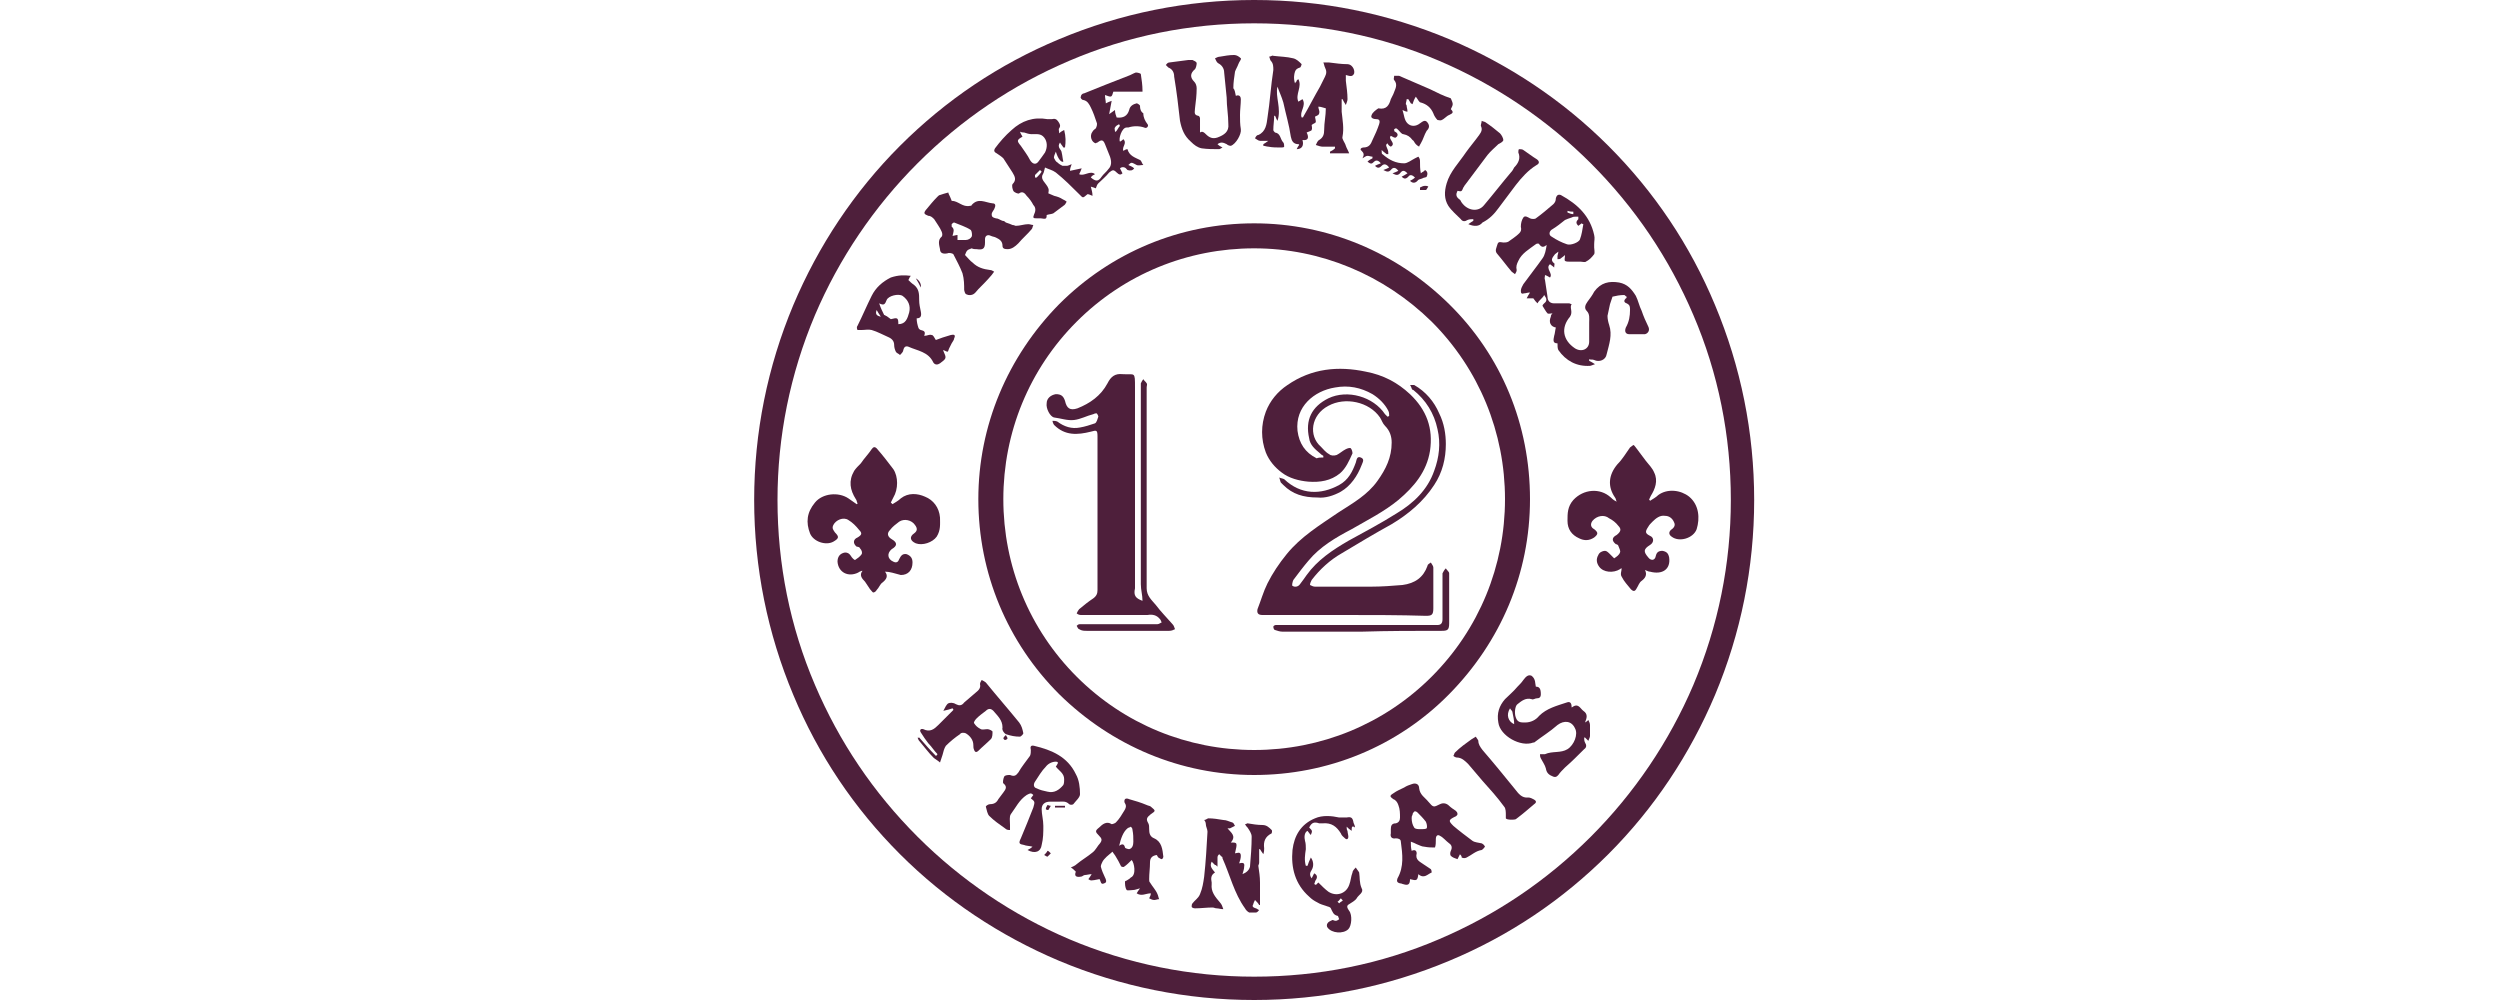
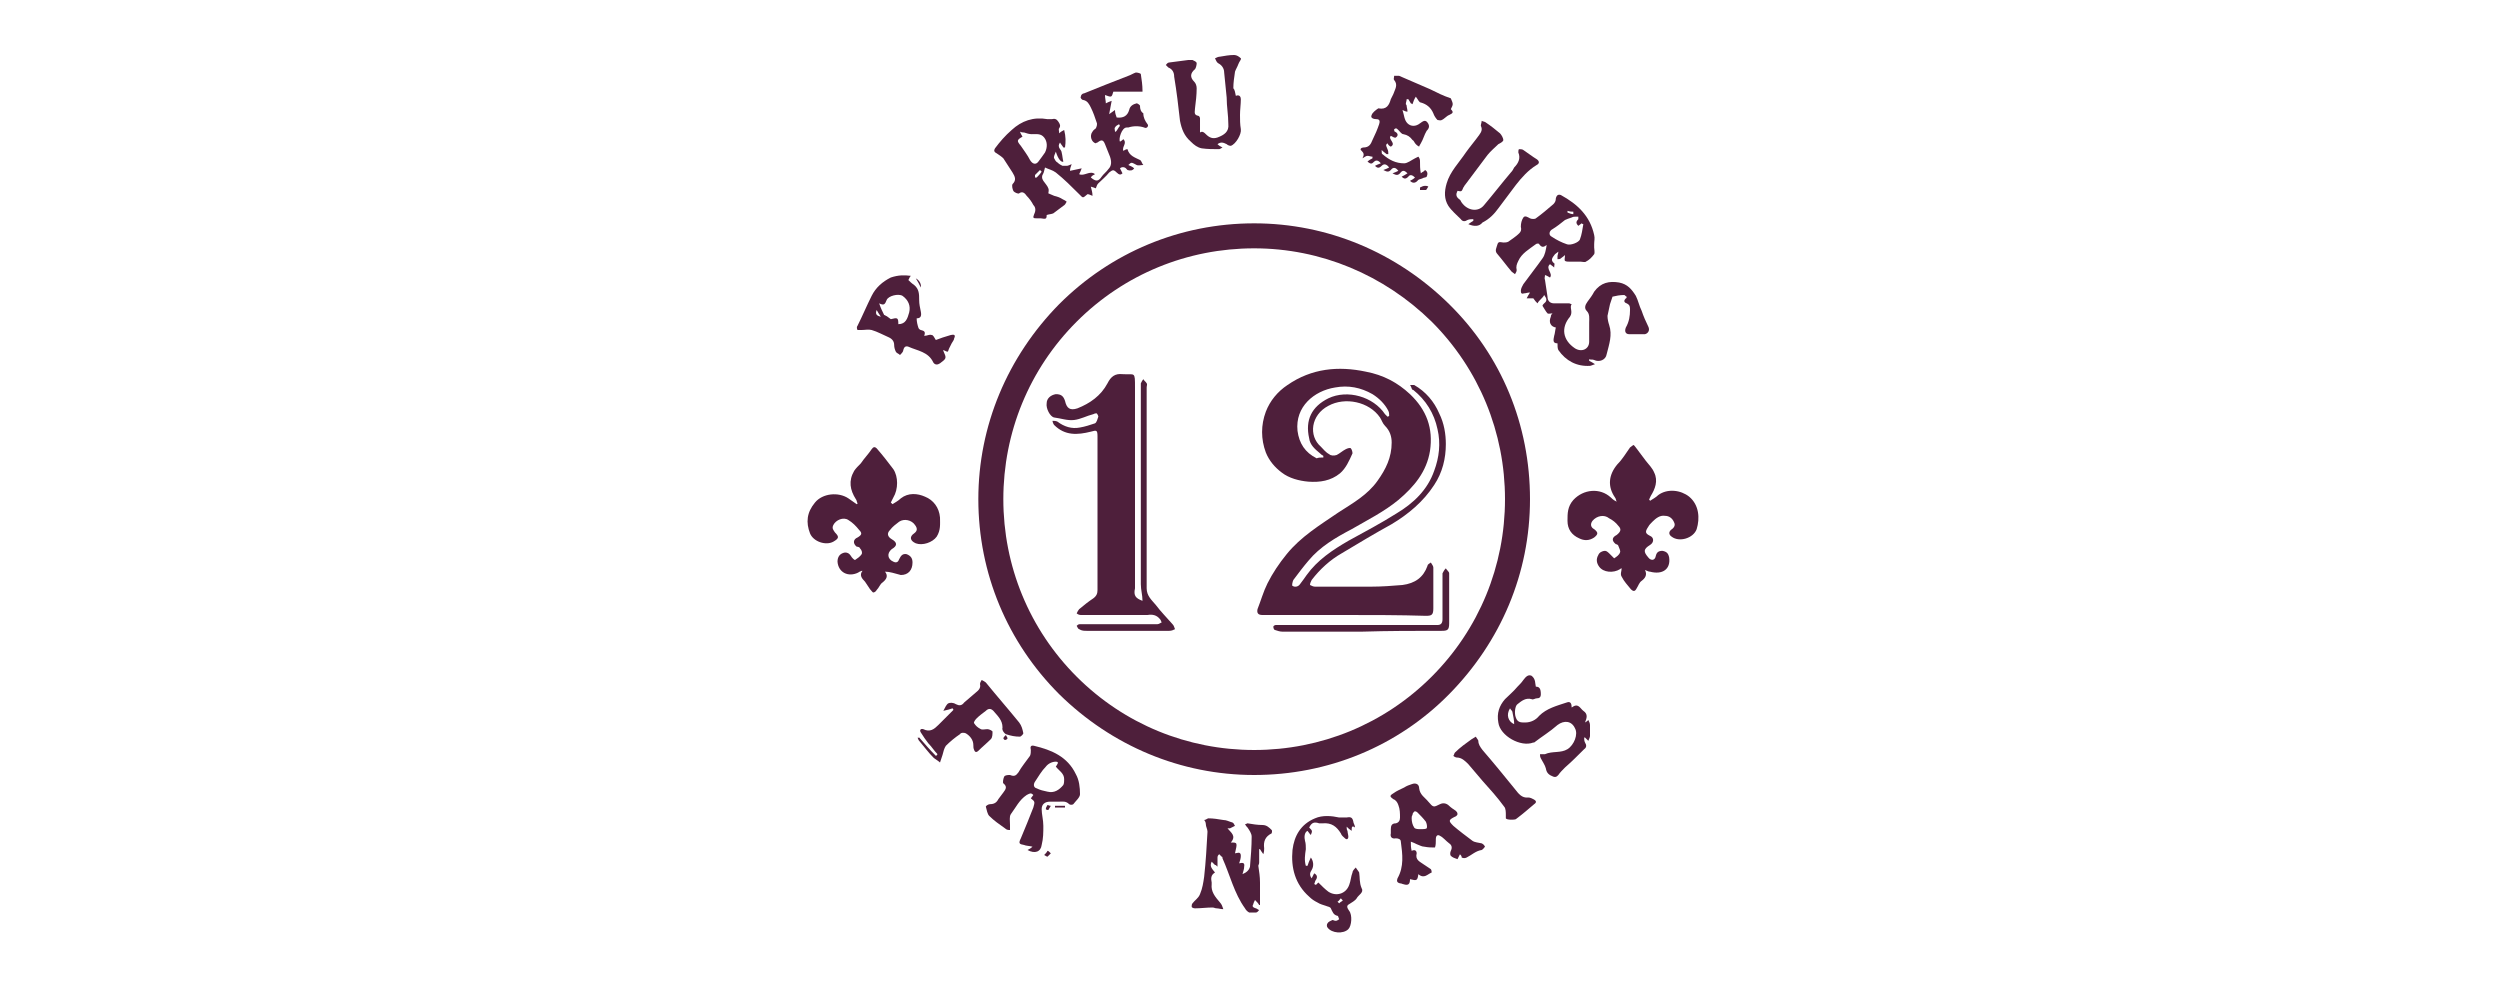
<svg xmlns="http://www.w3.org/2000/svg" version="1.1" id="Layer_1" x="0px" y="0px" viewBox="0 0 300 120" style="enable-background:new 0 0 300 120;" xml:space="preserve">
  <style type="text/css">
	.st0{fill:#4E1F3B;}
</style>
  <g>
    <path class="st0" d="M106.2,68.6c0.4,0.5,0.2,0.9-0.3,1.3c-0.3,0.2-0.4,0.6-0.7,0.9c-0.1,0.2-0.3,0.3-0.4,0.3s-0.2-0.2-0.4-0.4   c-0.2-0.3-0.4-0.6-0.6-0.9c-0.4-0.4-0.7-0.8-0.3-1.3h-0.1c-0.2,0.1-0.3,0.1-0.4,0.2c-1.2,0.6-2.4,0-2.5-1.3c0-0.6,0.3-1,0.9-1.1   c0.3,0,0.5,0.1,0.7,0.4c0.1,0.2,0.4,0.5,0.5,0.5c0.3-0.2,0.6-0.4,0.8-0.7c0.1-0.2,0-0.5-0.2-0.7c0-0.1-0.2-0.2-0.4-0.2   c-0.5-0.4-0.4-0.9,0.1-1.1c0.5-0.3,0.6-0.5,0.2-0.9c-0.4-0.5-0.8-0.9-1.3-1.2c-0.6-0.4-1.5,0-1.8,0.6c-0.2,0.4,0,0.6,0.2,0.9   c0.5,0.5,0.5,0.7-0.2,1.1c-0.9,0.5-2.4,0-2.8-1c-0.5-1.3-0.4-2.5,0.6-3.7c0.9-1.1,2.8-1.3,4-0.5c0.3,0.2,0.7,0.5,1,0.7   c0,0,0.1,0,0.1-0.1c-0.1-0.2-0.1-0.4-0.2-0.5c-0.7-1.1-0.9-2.2-0.2-3.4c0.2-0.3,0.5-0.6,0.8-0.9c0.4-0.6,0.9-1.1,1.3-1.7   c0.2-0.3,0.4-0.3,0.6-0.1c0.7,0.8,1.4,1.7,2,2.5c0.6,0.9,0.6,2.4,0,3.4c-0.1,0.2-0.2,0.4-0.3,0.6c0,0,0.1,0.1,0.2,0.2   c0.3-0.2,0.7-0.4,1-0.7c0.9-0.7,2-0.6,2.9-0.2c1,0.4,1.7,1.3,1.8,2.5c0,0.8,0.1,1.5-0.4,2.3c-0.5,0.7-1.7,1.1-2.5,0.8   c-0.7-0.3-0.8-0.8-0.2-1.2c0.4-0.3,0.4-0.6,0.1-1c-0.4-0.6-1.3-0.8-1.9-0.4c-0.4,0.3-0.8,0.6-1.1,1c-0.4,0.4-0.3,0.8,0.2,1.1   c0.7,0.4,0.7,0.8,0,1.2c-0.6,0.5-0.5,1.2,0.2,1.5c0.4,0.2,0.6,0,0.7-0.3c0.2-0.4,0.4-0.7,0.9-0.6c0.5,0.2,0.7,0.5,0.7,1   c0,0.9-0.5,1.5-1.4,1.5C107.3,68.8,106.8,68.6,106.2,68.6z" />
    <path class="st0" d="M194,60.2c-0.1-0.2-0.1-0.4-0.2-0.5c-0.9-1.3-0.8-2.7,0.3-4c0.6-0.6,1-1.3,1.5-2c0.1-0.1,0.3-0.2,0.4-0.3   c0.1,0,0.2,0.2,0.3,0.3c0.4,0.5,0.8,1.1,1.2,1.6s0.8,0.9,1,1.4c0.5,1,0.1,2-0.4,2.8c-0.1,0.2-0.2,0.4-0.2,0.5c0,0,0.1,0,0.1,0.1   c0.3-0.2,0.7-0.4,1-0.7c1.1-0.8,2.7-0.6,3.7,0.2c1.2,1,1.3,2.6,0.9,3.9c-0.4,1.1-2.1,1.6-3,0.9c-0.3-0.2-0.4-0.5-0.1-0.8   c0.3-0.2,0.6-0.5,0.4-0.9c-0.2-0.5-0.6-0.8-1.1-0.8c-0.6-0.1-1.1,0.3-1.5,0.7c-0.2,0.2-0.4,0.4-0.5,0.6c-0.4,0.6-0.4,0.8,0.2,1.1   c0.5,0.2,0.5,0.8,0,1.1c-0.8,0.5-0.8,0.8-0.2,1.5c0.3,0.4,0.8,0.4,0.9-0.2c0.1-0.4,0.3-0.6,0.8-0.6c0.5,0.1,0.7,0.3,0.8,0.8   c0.2,1.4-0.8,2.1-2.3,1.7c-0.2,0-0.3-0.1-0.6-0.2c0.3,0.6,0,1-0.4,1.3c-0.3,0.2-0.4,0.6-0.6,0.9c-0.2,0.4-0.4,0.4-0.7,0.1   c-0.4-0.5-0.8-0.9-1.1-1.5c-0.2-0.3,0-0.7,0-1c0,0-0.1,0-0.2,0.1c-0.8,0.5-2,0.4-2.5-0.3c-0.3-0.4-0.4-0.9-0.1-1.4   c0.1-0.3,0.5-0.5,0.8-0.5c0.2,0,0.4,0.2,0.6,0.4c0.2,0.2,0.5,0.5,0.5,0.5c0.3-0.2,0.6-0.4,0.7-0.7c0.1-0.2-0.1-0.5-0.2-0.8   c0-0.1-0.2-0.2-0.3-0.2c-0.5-0.4-0.5-0.8,0.1-1.1c0.5-0.4,0.6-0.7,0.2-1.1c-0.3-0.4-0.7-0.7-1.1-0.9c-0.6-0.5-1.5-0.3-2,0.3   c-0.3,0.4-0.2,0.8,0.2,1c0.5,0.4,0.5,0.6,0,1c-0.6,0.4-1.2,0.4-1.8,0.1c-0.9-0.4-1.4-1.1-1.4-2.1c0-0.9,0-1.7,0.7-2.5   c1.2-1.3,3.2-1.5,4.5-0.3C193.6,60,193.8,60.1,194,60.2C193.9,60.2,193.9,60.2,194,60.2z" />
    <path class="st0" d="M193.5,35.6c-0.1,0.3-0.2,0.6-0.3,0.9c-0.1,0.5-0.2,0.9-0.3,1.4c0,0.4,0.1,0.8,0.2,1.1c0.4,1.2,0,2.3-0.3,3.5   c-0.1,0.7-0.9,1-1.5,0.7c-0.2-0.1-0.4,0-0.6-0.1c0,0,0,0.1,0,0.2c0.2,0.1,0.4,0.2,0.7,0.4c-0.3,0.1-0.5,0.2-0.6,0.2   c-1.6,0.1-2.9-0.6-3.8-1.9c-0.1-0.2-0.1-0.5-0.1-0.8c-0.6,0-0.5-0.4-0.4-0.9c0.1-0.3,0.1-0.6,0.2-1c-0.6-0.1-0.9-0.6-0.6-1.3   c0-0.2,0.1-0.3,0.2-0.4c-0.2,0-0.5,0.1-0.6,0c-0.2-0.2-0.4-0.6-0.6-0.9c0-0.1,0.1-0.2,0.2-0.3c0.4-0.3,0.3-0.6,0-1   c-0.1,0.2-0.2,0.3-0.4,0.5s-0.3,0.3-0.4,0.5c-0.2-0.2-0.3-0.3-0.5-0.6c-0.2,0-0.4,0-0.8,0c0.1-0.2,0.2-0.4,0.4-0.7   c-0.3,0-0.5,0.1-0.7,0.1c-0.3,0.1-0.4,0-0.4-0.3s0.2-0.6,0.3-0.8c0.8-1.1,1.6-2.1,2.3-3.1c0.3-0.4,0.4-1,0.5-1.6   c-0.4,0.3-0.6,0.3-0.9-0.1c0-0.1-0.3-0.1-0.4,0c-0.8,0.6-1.7,1.1-2.1,2c-0.2,0.4-0.3,0.7-0.2,1.1c0,0.2-0.1,0.3-0.2,0.5   c-0.1-0.1-0.3-0.2-0.4-0.3c-0.6-0.7-1.1-1.4-1.7-2.1c-0.4-0.4-0.1-0.8,0-1.2s0.5-0.2,0.7-0.2s0.4,0,0.6-0.1c0.4-0.3,0.9-0.6,1.3-1   c0.2-0.2,0.3-0.4,0.2-0.8c0-0.4,0.1-0.8,0.3-1.1c0.2-0.3,0.6,0,0.8,0.1s0.6,0.1,0.7,0c0.7-0.5,1.4-1.1,2.1-1.7   c0.2-0.2,0.3-0.4,0.3-0.7c0.1-0.4,0.3-0.5,0.6-0.4c2,1.1,3.5,2.5,4,4.8c0.1,0.4,0,0.7,0,1.1c0,0.2,0,0.3,0,0.4c0,0.2,0.1,0.6,0,0.8   c-0.3,0.4-0.6,0.7-1,0.9c-0.1,0.1-0.4,0-0.6,0c-0.4,0-0.8,0-1.1,0c0,0-0.1,0-0.2,0c-0.2,0-0.5,0-0.6-0.1s0-0.4,0-0.7   c-0.2,0.2-0.4,0.3-0.5,0.4s-0.2,0.1-0.4,0.1c0-0.2,0-0.3,0-0.4s0.1-0.3,0.1-0.5c-0.1,0.1-0.3,0.2-0.4,0.3c-0.3,0.4-0.6,0.7-0.1,1.1   c0.1,0,0,0.2,0,0.5c-0.2-0.2-0.4-0.3-0.5-0.4c-0.6,0.5,0.4,1.1,0,1.6c-0.2-0.1-0.3-0.2-0.6-0.3c0,0.2-0.1,0.4,0,0.6   c0.1,0.7,0.2,1.3,0.3,2c0,0.5,0.3,0.8,0.8,0.8c0.6,0,1.2,0,1.8,0c0.1,0,0.2,0.1,0.3,0.1c-0.3,0.4,0.2,0.9-0.2,1.5   c-1.1,1.3-0.9,2.8,0.6,3.8c0.8,0.5,1.7,0.1,1.7-0.8c0-0.4,0-0.9,0-1.3c0-0.3,0-0.7,0-1c0-0.5,0.1-1-0.3-1.4   c-0.3-0.3-0.2-0.7,0.1-1.1c0.3-0.4,0.6-0.8,0.8-1.2c0.8-1.1,1.8-1.3,3-1.1c1,0.2,1.5,0.8,2,1.6c0.3,0.6,0.4,1.2,0.7,1.8   c0.2,0.6,0.5,1.3,0.8,1.9c0.2,0.4,0,0.8-0.4,0.9c-0.6,0-1.2,0-1.9,0c-0.4,0-0.6-0.3-0.4-0.8c0.4-0.7,0.5-1.4,0.5-2.1   c0-0.4,0-0.6-0.4-0.8c-0.3-0.1-0.4-0.3-0.1-0.6c0.1,0,0.1-0.2,0.1-0.2c-0.1,0-0.2-0.2-0.3-0.2C194.4,35.4,193.9,35.5,193.5,35.6z    M190,26.9c0,0-0.1,0-0.2-0.1c-0.1,0.1-0.3,0.2-0.4,0.3c-0.3-0.3-0.3-0.5,0-0.8c0-0.1,0-0.2,0-0.3c-0.1,0-0.2,0-0.3,0   c-0.2,0-0.3,0-0.5,0.1c-0.3,0.1-0.6,0.2-0.8,0.3c-0.5,0.4-1,0.8-1.5,1.1c-0.4,0.2-0.5,0.7-0.1,0.9c0.6,0.4,1.2,0.7,1.8,0.9   c0.4,0.2,1.5-0.2,1.6-0.6C189.8,28.2,189.9,27.5,190,26.9z M188.8,25.7c0-0.1,0-0.2,0-0.3c-0.2,0-0.4,0-0.7-0.1c0,0.1,0,0.2,0,0.2   C188.3,25.6,188.6,25.7,188.8,25.7z" />
    <path class="st0" d="M134.4,17c0.2-0.1,0.3-0.2,0.4-0.3c0.5,0.5-0.2,0.9,0,1.4c0.2-0.1,0.3-0.2,0.5-0.2c0.2,0.8,0.9,1,1.5,1.3   c0.2,0.1,0.2,0.4,0.4,0.6c-0.3,0-0.6,0.1-0.8,0c-0.6-0.3-0.6-0.4-1,0c0.2,0.1,0.5,0.2,0.7,0.4c-0.2,0.3-0.5,0.3-0.8,0.2   c0,0,0,0-0.1-0.1c-0.2-0.3-0.6-0.3-0.8-0.1c0,0,0.2,0.4,0.3,0.6c-0.2,0.2-0.4,0.2-0.7-0.1c-0.4-0.4-0.5-0.3-0.9,0   c-0.4,0.5-0.9,0.9-1.3,1.3c-0.2,0.2-0.2,0.4-0.3,0.6c-0.2-0.1-0.3-0.1-0.6-0.2c0.1,0.4,0.2,0.7,0.2,1.1c-0.3-0.1-0.4-0.2-0.6-0.2   c-0.6,0.5-0.5,0.5-1,0c-0.9-0.9-1.8-1.8-2.8-2.6c-0.4-0.3-0.9-0.4-1.3-0.6c-0.1,0.3-0.1,0.5-0.2,0.7c-0.2,0.3-0.2,0.6,0,0.9   s0.5,0.6,0.6,0.9c0.1,0.2,0,0.5,0,0.6c0.2,0.1,0.5,0.2,0.7,0.3c0.4,0.1,0.7,0.2,1,0.4c0.2,0.1,0.4,0.2,0.5,0.3   c-0.1,0.2-0.2,0.4-0.4,0.5c-0.4,0.3-0.8,0.6-1.2,0.9c-0.2,0.1-0.5,0.1-0.8,0.2c0,0.5-0.1,0.5-0.7,0.4c-0.1,0-0.2,0-0.4,0   c-0.5,0-0.6,0-0.4-0.5c0.2-0.4,0.2-0.8-0.1-1.1c-0.2-0.4-0.5-0.8-0.8-1.1c-0.2-0.3-0.5-0.6-0.9-0.3c-0.1,0.1-0.6-0.1-0.7-0.3   c-0.1-0.2-0.2-0.6-0.1-0.8c0.5-0.5,0.3-0.9,0-1.4c-0.4-0.6-0.7-1.1-1.1-1.7c-0.2-0.2-0.5-0.4-0.8-0.6c-0.4-0.2-0.3-0.4-0.2-0.6   c0.6-0.8,1.2-1.5,2-2.2c1.2-1.1,2.6-1.6,4.3-1.3c0.2,0,0.3,0,0.5,0c0.4-0.1,0.6,0,0.8,0.3c0.2,0.3,0.3,0.5,0.1,0.8   c-0.1,0.1,0,0.3,0,0.6c0.2-0.2,0.4-0.3,0.6-0.4c0.2,0.8,0.2,1.4,0.1,2.1c0,0-0.1,0-0.2,0c-0.1-0.2-0.3-0.4-0.4-0.6   c-0.2,0.3-0.2,0.5,0,0.8c0.1,0.1,0.2,0.3,0.2,0.4c0.1,0.4,0.1,0.7,0.2,1.1c-0.2,0.1-0.6-0.2-0.9-1.2c-0.1,0.3-0.3,0.6-0.2,0.8   s0.2,0.4,0.4,0.5c0.2,0.2,0.4,0.3,0.6,0.4c0.2,0,0.4,0,0.5,0c0.2,0,0.3-0.1,0.6-0.2c-0.1,0.3-0.2,0.5-0.2,0.8   c0.5-0.1,0.9-0.2,1.4-0.3c-0.1,0.3-0.2,0.5-0.3,0.7c0.6,0.3,1.3-0.5,1.9,0c-0.2,0.1-0.4,0.2-0.5,0.4c0.6,0.5,0.9,0.5,1.3-0.1   c0.2-0.3,0.6-0.6,0.8-0.9c0.4-0.4,0.4-0.9,0.2-1.5c-0.2-0.5-0.4-1-0.6-1.5c-0.2-0.5-0.4-0.6-0.9-0.2c-0.1,0-0.2,0.1-0.2,0.1   c-0.5-0.1-0.8-0.9-0.4-1.4c0.1-0.2,0.3-0.3,0.4-0.4c0.1-0.2,0.2-0.5,0.1-0.7c-0.2-0.6-0.4-1.2-0.7-1.8c-0.2-0.4-0.4-0.8-0.9-0.9   c-0.2,0-0.4-0.3-0.3-0.4c0-0.2,0.2-0.4,0.4-0.4c1.7-0.7,3.5-1.4,5.3-2.1c0.3-0.1,0.6-0.3,0.9-0.4c0.2,0,0.6,0.1,0.6,0.2   c0.1,0.7,0.2,1.3,0.2,2V11c-1.2,0-2.3,0-3.5,0c-0.2,0.7-0.2,0.7-1,0.4c0,0.4,0.1,0.7,0.1,1c0.2-0.1,0.4-0.2,0.7-0.3   c-0.1,0.6-0.2,1-0.3,1.6c0.3-0.2,0.4-0.3,0.7-0.5c0,0.4,0.1,0.6,0.2,0.9c0.8,0.1,1.3-0.2,1.5-0.9c0.1-0.5,0.5-0.7,0.9-0.8   c0.1,0,0.4,0.2,0.4,0.3c0,0.4,0.1,0.7,0.4,0.9l0,0c0,0.5,0.2,0.9,0.5,1.3c0.2,0.2-0.1,0.6-0.4,0.4c-0.6-0.2-1.3-0.2-1.9,0   c-0.1,0-0.2,0-0.2,0C134.6,15.3,134.2,16.7,134.4,17z M122.7,16.4c-0.7,0.4-0.7,0.5-0.2,1.1c0.4,0.6,0.8,1.1,1.1,1.7   c0.3,0.5,0.7,0.6,1,0.2s0.6-0.8,0.8-1.1c0.3-0.6,0.3-1.3-0.1-1.8s-0.9-0.4-1.5-0.4c-0.3,0-0.6-0.1-0.9-0.2c-0.1,0-0.3,0-0.5-0.1   C122.5,16.1,122.6,16.2,122.7,16.4z M125,20.6c0,0-0.1-0.1-0.2-0.2c-0.2,0.2-0.4,0.4-0.6,0.6c0,0,0,0.2,0,0.3h0.2   C124.6,21.1,124.8,20.9,125,20.6z M134.4,15.1c0,0-0.1-0.1-0.1-0.2c-0.2,0.1-0.4,0.2-0.5,0.4c-0.1,0.1,0,0.3,0,0.5h0.1   C134.1,15.6,134.2,15.3,134.4,15.1z" />
-     <path class="st0" d="M155.4,10c0.1-0.2,0.2-0.2,0.2-0.3s0.1-0.1,0.2-0.2c0.5,0.9-0.4,1.8,0,2.7c0.2-0.1,0.3-0.2,0.5-0.3   c0.5,0.8-0.4,1.5-0.1,2.2c0.1,0,0.2,0,0.2-0.1c0.7-1.2,1.3-2.4,2-3.6c0.2-0.4,0.4-0.8,0.6-1.2c0.2-0.4,0.2-0.7,0-1.1   c-0.1-0.2-0.1-0.4-0.2-0.6c0.2,0,0.4,0,0.7,0c0.8,0.1,1.5,0.2,2.2,0.2c0.5,0,0.9,0.6,0.8,1.1c-0.2,0.5-0.6,0.3-1,0.2   c0,0.3,0,0.5,0,0.7c0.1,0.8,0.2,1.5,0.2,2.2c0,0.2-0.1,0.4-0.2,0.7c-0.2-0.3-0.3-0.5-0.4-0.7H161c0,0.5,0,1,0,1.5   c0.1,1,0.3,2,0.1,3c-0.1,0.3,0.3,0.7,0.4,1.1c0.1,0.3,0.3,0.6,0.4,0.9c-0.3,0-0.6,0-0.9,0c-0.5,0-0.9,0-1.4,0c0,0,0-0.1,0-0.2   c0.2-0.1,0.4-0.2,0.6-0.4c0,0,0-0.1,0-0.2c-0.5,0-1,0-1.5,0c-0.2,0-0.5-0.1-0.8-0.2c0.1-0.2,0.2-0.5,0.4-0.6   c0.5-0.3,0.6-0.7,0.6-1.2c0-0.9,0.2-1.7,0.2-2.6c-0.4-0.1-0.6-0.2-0.9-0.2c0,0.3,0.2,0.5,0.1,0.8c0,0.2-0.3,0.3-0.5,0.4   c0,0.1,0.1,0.4,0.1,0.6c0,0.2-0.3,0.2-0.5,0.4c0,0.1,0.1,0.4,0,0.6c0,0.1-0.4,0.2-0.6,0.3c0.3,0.6,0.2,1-0.5,0.9   c0.2,0.7-0.1,1.1-0.7,1.1c0.1-0.2,0.2-0.4,0.3-0.5c0,0,0-0.1-0.1-0.1c-0.6,0-0.8-0.4-0.9-0.9c-0.2-1.4-0.6-2.7-0.9-4.1   c-0.2-0.7-0.5-1.3-0.7-1.9c-0.3,1.2,0.5,2.6,0,4.1c-0.2-0.3-0.2-0.5-0.3-0.6c-0.1,0-0.1,0-0.1,0c0,0.6-0.1,1.1-0.1,1.7   c0,0.1,0.1,0.2,0.2,0.3c0.7,0.1,0.6,0.8,1,1.2c0.1,0.1,0.1,0.4,0.1,0.5s-0.3,0.1-0.4,0.1c-0.5,0-1,0-1.5-0.1   c-0.2,0-0.4-0.1-0.6-0.1c0,0,0-0.1,0-0.2c0.2-0.1,0.3-0.2,0.6-0.4c-0.4,0-0.7,0-1,0c-0.2,0-0.4-0.2-0.6-0.3   c0.1-0.2,0.2-0.4,0.4-0.4c0.9-0.4,1-1.3,1.1-2.1c0.3-1.9,0.4-3.8,0.7-5.7c0-0.4,0-0.8-0.3-1.1c-0.1-0.1-0.1-0.3-0.2-0.5   c0.2,0,0.4-0.2,0.5-0.1c0.8,0.1,1.6,0.1,2.4,0.3c0.4,0.1,0.7,0.4,1,0.7c0,0-0.1,0.4-0.2,0.4c-0.3,0.1-0.5,0.2-0.6,0.5   C155.3,8.9,155.2,9.4,155.4,10z" />
-     <path class="st0" d="M115.8,30.6c0.4,0.4,0.6,0.7,0.9,0.9c0.6,0.6,1.3,0.8,2.1,0.9c0.2,0,0.3,0.1,0.5,0.2c-0.1,0.1-0.2,0.3-0.3,0.4   c-0.5,0.6-1.1,1.2-1.6,1.7c-0.3,0.3-0.5,0.8-1.2,0.7c-0.4-0.1-0.4-0.2-0.5-0.6c0-0.6,0-1.3-0.2-2c-0.3-0.8-0.7-1.5-1.1-2.3   c-0.1-0.1-0.5-0.2-0.7-0.1c-0.5,0.1-0.9,0-0.9-0.5c-0.1-0.5-0.3-1.1,0.2-1.5c0.1-0.1,0.1-0.4,0-0.6c-0.2-0.5-0.6-1-0.9-1.5   c-0.2-0.2-0.4-0.4-0.7-0.4c-0.5-0.2-0.6-0.3-0.3-0.7c0.5-0.6,0.9-1.1,1.4-1.6c0.1-0.1,0.2-0.2,0.3-0.2c0.3-0.1,0.6-0.2,1-0.3   c0,0.1,0.1,0.3,0.2,0.5s0.2,0.5,0.2,0.5c0.8,0,1.3,0.8,2.2,0.6c0.1,0,0.2,0,0.2-0.1c0.8-0.9,1.6-0.3,2.5-0.2c0.4,0,0.4,0.3,0.2,0.7   c-0.1,0.2-0.3,0.4-0.3,0.6c0,0.3,0.1,0.4,0.5,0.5c0.3,0,0.5,0.2,0.8,0.3c0.2,0,0.3,0.1,0.4,0.2c0.3,0.1,0.6,0.2,0.8,0.3   c0.2,0,0.3,0.1,0.4,0.1c0.5,0,1-0.2,1.5-0.2c0.2,0,0.4,0.1,0.6,0.1c-0.1,0.2-0.1,0.4-0.2,0.5c-0.5,0.6-1.1,1.1-1.6,1.7   c-0.4,0.4-0.8,0.7-1.3,0.7c-0.4,0-0.6-0.1-0.6-0.4c0-0.6-0.4-0.8-0.8-1c-0.2-0.1-0.4-0.1-0.6-0.2c-0.4-0.2-0.7,0-0.7,0.4   c0,0.2,0,0.3,0,0.4c0,0.8-0.3,0.9-1,0.8c-0.2,0-0.4,0-0.6-0.1C116,30,116,30.1,115.8,30.6z M114.3,28.3c0.2,0,0.4-0.1,0.6-0.1   c0,0.2,0,0.4,0,0.6c0.3,0,0.7,0,1,0s0.6-0.2,0.7-0.4c0.1-0.2,0-0.7-0.1-0.8c-0.6-0.4-1.3-0.6-2-0.9c-0.1,0-0.2,0.1-0.3,0.2   c0,0,0,0.2,0,0.3C114.6,27.5,114.4,27.9,114.3,28.3z" />
    <path class="st0" d="M175.2,102.5c-0.1,0.2-0.2,0.4-0.3,0.6c-0.3-0.1-0.6-0.2-0.8-0.4c-0.1-0.1-0.1-0.4,0-0.6   c0.2-0.4,0.1-0.7-0.2-0.9c-0.4-0.3-0.7-0.7-1.1-0.9c-0.3-0.2-0.5,0-0.5,0.4v0.1c0,0.3,0,0.6-0.1,0.9c-0.4,0-0.8,0-1.3-0.1   c-0.3,0-0.6-0.2-0.9-0.3c-0.2-0.1-0.4-0.2-0.7-0.3c0,0.4,0,0.7,0.1,1.1c0.4-0.2,0.6,0,0.6,0.3c-0.2,0.8,0.4,1,0.8,1.3   c0.3,0.2,0.6,0.4,0.9,0.6c0.1,0.1,0.1,0.4,0.1,0.4c-0.5,0.2-0.9,0.8-1.6,0.2c-0.1,0.8-0.2,0.8-1,0.6c0,0.6-0.2,0.8-0.8,0.6   c-0.1,0-0.2-0.1-0.4-0.1c-0.4-0.1-0.4-0.3-0.3-0.6c0.8-1.4,0.6-2.9,0.4-4.4c0-0.3-0.3-0.4-0.6-0.4c-0.5,0.1-0.7-0.2-0.6-0.6   c0-0.2,0-0.4,0-0.5c0-0.4,0.1-0.7,0.6-0.7c0.4-0.1,0.5-0.4,0.5-0.7c0-0.5,0-1-0.2-1.5c-0.1-0.3-0.3-0.6-0.6-0.7   c-0.4-0.3-0.5-0.4,0-0.7c0.4-0.3,0.9-0.5,1.3-0.7c0.3-0.2,0.6-0.3,0.9-0.4c0.5-0.2,0.9,0,0.9,0.5c0.1,0.8,0.7,1.1,1.1,1.6   c0.6,0.7,0.6,0.7,1.4,0.3c0.4-0.2,0.8-0.1,1.1,0.2c0.2,0.2,0.5,0.4,0.8,0.6c0.1,0.1,0.2,0.2,0.2,0.4c0,0.1-0.2,0.3-0.3,0.3   c-0.8,0.4-0.8,0.5-0.2,1.1c0.7,0.6,1.5,1.2,2.3,1.8c0.3,0.2,0.7,0.2,1.1,0.3c0.2,0.1,0.3,0.2,0.4,0.4c-0.1,0.1-0.2,0.3-0.4,0.4   c-0.7,0.1-1.2,0.6-1.8,0.9c-0.2,0.1-0.4,0.1-0.6,0C175.4,102.6,175.2,102.6,175.2,102.5z M169.4,98.2L169.4,98.2   c0,0.4,0.1,0.8,0.3,1.1c0.1,0.2,0.5,0.2,0.8,0.2c0.2,0,0.6,0,0.7-0.1c0.1-0.2,0-0.6-0.1-0.8c-0.3-0.4-0.7-0.8-1-1.1   c-0.1-0.1-0.3-0.2-0.4-0.1c-0.1,0.1-0.2,0.2-0.2,0.4C169.4,97.9,169.4,98.1,169.4,98.2z" />
-     <path class="st0" d="M135.8,103.2c-0.3,0.3-0.6,0.6-0.9,0.8c-0.1,0.1-0.4,0-0.4-0.1c-0.2-0.4-0.4-0.8-0.6-1.1   c-0.1-0.2-0.3-0.4-0.4-0.6c-0.2,0.2-0.5,0.4-0.7,0.6s-0.4,0.4-0.5,0.6s-0.2,0.4-0.2,0.6c0.1,0.4,0.3,0.9,0.5,1.3   c0.1,0.2,0.3,0.6-0.1,0.7c-0.4,0.2-0.4-0.2-0.5-0.4c0,0,0-0.1-0.1-0.1c-1,0.2-1,0.2-1.3,0c0.1-0.1,0.2-0.3,0.4-0.6   c-0.3,0-0.6,0.1-0.8,0.1s-0.3,0.2-0.5,0.2c-0.6,0.1-0.8-0.1-0.6-0.6c-0.2-0.2-0.4-0.4-0.6-0.5c0.2-0.1,0.5-0.2,0.7-0.4   c0.6-0.5,1.3-0.9,1.9-1.4c0.4-0.3,0.6-0.8,0.9-1.1c0.3-0.4,0.2-0.6-0.1-0.9c-0.5-0.5-0.5-0.6,0-1c0.4-0.4,0.9-0.8,1.5-0.4   c0.1,0,0.4-0.1,0.5-0.2c0.4-0.4,0.7-0.9,1-1.4c0.2-0.3,0.3-0.6,0.1-0.9c-0.1-0.1-0.1-0.4,0-0.5s0.3-0.1,0.5,0   c0.7,0.2,1.4,0.4,2.1,0.7c0.2,0.1,0.4,0.1,0.5,0.2c0.6,0.5,0.6,0.5,0,0.9c-0.5,0.4-0.6,0.6-0.3,1.1c0.1,0.2,0.1,0.4,0.1,0.7   c0,0.5,0.1,0.9,0.6,1.1c0.9,0.4,1,1.3,1.1,2.2c0,0.1-0.1,0.3-0.2,0.3c-0.1,0-0.2-0.1-0.4-0.2c-0.1-0.1-0.1-0.2-0.2-0.3   c-0.6,0.1-0.8,0.4-0.8,0.9c0,0.7-0.1,1.3-0.1,2c0,0.2,0,0.3,0.1,0.4c0.3,0.5,0.7,0.9,0.9,1.4c0.1,0.2,0.1,0.4,0.2,0.6   c-0.2,0-0.4,0.1-0.6,0.1s-0.4-0.1-0.6-0.2c0.1-0.2,0.2-0.4,0.2-0.6c-0.6,0-1.1,0.4-1.7,0c0.1-0.2,0.2-0.3,0.4-0.6   c-0.4,0.1-0.6,0.2-0.8,0.2c-0.3,0-0.7,0.1-0.8,0c-0.2-0.3-0.2-0.7-0.2-1c0-0.1,0.2-0.1,0.3-0.2c0.2-0.1,0.3-0.2,0.4-0.3   C136.4,105,136.1,103.5,135.8,103.2z M134.3,101.5c0.4-0.3,0.6-0.2,0.7,0.2c0,0.1,0.4,0.2,0.5,0.2c0.4-0.1,0.5-0.5,0.5-0.9   c0-0.5,0-0.9-0.1-1.4c0-0.2-0.1-0.3-0.2-0.4c-0.1,0.1-0.3,0.1-0.4,0.2C134.8,99.8,134.5,100.6,134.3,101.5z" />
    <path class="st0" d="M123.3,102c0.2-0.1,0.4-0.2,0.6-0.4c-0.4-0.1-0.8-0.1-1-0.2c-0.6-0.1-0.7-0.2-0.4-0.8c0.5-1.2,1-2.4,1.5-3.7   c0.2-0.7,0.2-0.7-0.3-1.1c0.1-0.1,0.2-0.3,0.3-0.4c-0.3-0.3-0.4-0.2-0.8,0c-0.9,0.6-1.3,1.5-1.9,2.3c-0.2,0.3-0.1,0.8-0.1,1.3   c0,0.2,0,0.4,0,0.6c-0.2,0-0.4,0-0.6-0.2c-0.7-0.5-1.3-0.9-1.9-1.5c-0.2-0.2-0.3-0.7-0.4-1.1c0-0.1,0.3-0.3,0.5-0.3   c0.5,0,0.8-0.2,1-0.6c0.2-0.3,0.4-0.5,0.6-0.8c0.3-0.4,0.5-0.7,0-1.1c-0.1-0.1,0-0.6,0.1-0.8c0.1-0.2,0.5-0.2,0.7-0.2   c0.5,0.2,0.7,0.1,1-0.3c0.4-0.7,0.9-1.3,1.4-2c0.1-0.2,0.1-0.5,0.1-0.7c-0.1-0.4,0-0.6,0.4-0.5c2.1,0.5,4,1.3,5,3.4   c0.4,0.7,0.5,1.6,0.5,2.4c0,0.4-0.5,0.8-0.8,1.2c-0.1,0.1-0.4,0.1-0.5,0c-0.4-0.4-0.8-0.3-1.2-0.3c-0.4,0-0.7,0-1.1,0   c-0.6,0-1,0.3-1,0.9s0.2,1.3,0.2,2c0,0.8,0,1.5-0.2,2.3C124.9,102.2,124.2,102.5,123.3,102z M126.7,92c0.1-0.2,0.5-0.6,0-0.6   c-0.4,0-0.9,0.2-1.2,0.6c-0.5,0.5-0.9,1.2-1.3,1.8c-0.2,0.3-0.2,0.7,0.2,0.8c0.4,0.2,0.8,0.3,1.3,0.4c0.8,0.2,1.4-0.2,1.9-0.8   c0.1-0.2,0.1-0.5,0.1-0.7C127.7,92.8,127.1,92.5,126.7,92z" />
    <path class="st0" d="M145.8,103.8c-0.1-0.1-0.2-0.2-0.4-0.4c-0.3,0.6,0.1,0.9,0.4,1.3c-0.5,0.3-0.5,0.7-0.4,1.2c0,0,0,0.1,0,0.2   c-0.1,0.9,0.4,1.5,1,2.2c0.2,0.2,0.3,0.5,0.4,0.8c-0.3,0-0.6-0.1-0.8-0.1s-0.3-0.1-0.5-0.1c-0.7,0-1.4,0.1-2.1,0.1   c-0.2,0-0.4-0.1-0.4-0.2s0-0.3,0.1-0.4c0.3-0.4,0.7-0.6,0.9-1.1c0.3-0.7,0.4-1.4,0.5-2.1c0.2-1.8,0.3-3.6,0.4-5.4   c0-0.3-0.2-0.6-0.2-0.9c0-0.2-0.1-0.4-0.2-0.5c0.2,0,0.4-0.2,0.5-0.2c0.6,0,1.2,0.1,1.8,0.2c0.4,0,0.7,0.2,1.1,0.3   c0.2,0.1,0.2,0.3,0.3,0.4c-0.2,0.1-0.4,0.2-0.6,0.3c-0.1,0-0.2,0-0.3,0c0.4,0.5,1.1,0.9,0.4,1.7c0.8,0,0.8,0,0.5,1.3   c0.2,0,0.7-0.3,0.7,0.3c0,0.3-0.1,0.6-0.2,0.9c0.4-0.1,0.7-0.1,0.6,0.4c0,0.3-0.1,0.5-0.2,0.9c0.5-0.2,0.8-0.5,0.9-0.9   c0.1-1.2,0.2-2.4,0.2-3.6c0-0.4-0.3-0.8-0.5-1.1c-0.1-0.1-0.2-0.2-0.3-0.4c0.2,0,0.2-0.1,0.3-0.1c0.6,0.1,1.2,0.2,1.8,0.2   c0.5,0,0.8,0.3,1.1,0.6c0.1,0.1,0,0.4,0,0.4c-0.8,0.4-1,1-0.9,1.8c0,0.2,0,0.4-0.1,0.7c-0.2-0.3-0.3-0.4-0.4-0.6h-0.1   c0,0.2,0,0.5,0,0.8c0,0.2,0,0.5,0,0.8c0,0.2-0.1,0.3-0.1,0.4c0.1,0.7,0.2,1.3,0.2,2c0,0.9,0,1.8,0,2.7h-0.1   c-0.1-0.2-0.3-0.4-0.5-0.6c-0.1,0.2-0.2,0.4-0.2,0.5c-0.2,0.3,0,0.4,0.3,0.5c0.1,0,0.3,0.2,0.4,0.2c-0.1,0.1-0.2,0.3-0.4,0.3   c-0.3,0-0.6,0-0.8,0c-0.2-0.1-0.4-0.3-0.5-0.5c-1.3-1.8-1.8-4-2.7-6c0-0.1,0-0.2-0.1-0.2c-0.1-0.1-0.2-0.2-0.3-0.3   c-0.1,0.1-0.2,0.2-0.2,0.4c0,0.4,0,0.7,0,1.1C145.9,103.8,145.9,103.8,145.8,103.8z" />
    <path class="st0" d="M174.1,13.1c0.4,0.4,0.2,0.5-0.2,0.7c-0.3,0.1-0.6,0.5-0.9,0.6c-0.1,0.1-0.4,0-0.5,0c-0.2-0.2-0.4-0.5-0.5-0.8   c-0.3-0.7-0.8-1.1-1.5-1.3c-0.2,0-0.3-0.3-0.6-0.7c-0.2,0.3-0.3,0.6-0.4,0.9c-0.1,0-0.1-0.1-0.2-0.1c-0.1-0.2-0.2-0.3-0.3-0.5   c0,0-0.1,0-0.2,0c0,0.2-0.1,0.4-0.1,0.6c0,0,0.1,0.1,0.1,0.2c0,0.2,0.1,0.4,0.1,0.7c-0.2,0-0.4-0.1-0.6-0.2l0,0   c0.2,0.6,0.2,1.2,0.6,1.6c0.4,0.4,1,0.4,1.5,0c0.3-0.2,0.6-0.5,0.9-0.1c0.3,0.4,0.2,0.7-0.1,1c-0.3,0.5-0.4,1-0.7,1.5   c-0.1,0.2-0.2,0.3-0.2,0.4c-0.2-0.1-0.3-0.2-0.4-0.3c-0.2-0.2-0.2-0.4-0.4-0.5c-0.3-0.4-0.6-0.6-1.1-0.7c-0.2,0-0.4-0.3-0.6-0.5   c-0.1-0.1-0.2-0.2-0.3-0.2l-0.2,0.1c0,0.1,0,0.3,0.1,0.3c0.4,0.2,0.4,0.5,0.1,0.7c-0.1,0.1-0.4-0.1-0.6-0.2c-0.4,0.4,0.7,0.9,0,1.3   c-0.2-0.1-0.3-0.2-0.4-0.4c-0.3,0.2-0.1,0.4,0,0.7c0.1,0.2,0.1,0.4,0.1,0.6c0,0-0.1,0-0.2,0c-0.1-0.1-0.3-0.2-0.6-0.5   c0,0.3,0,0.5,0.1,0.5c0.8,0.7,1.6,1.1,2.6,1.1c0.4,0,0.9-0.4,1.3-0.6c0.2-0.1,0.4-0.2,0.4-0.2c0.1,0.1,0.2,0.3,0.2,0.5   c0,0.5,0,1,0.1,1.5c0.2-0.2,0.4-0.2,0.5-0.4c0.4,0.2,0.3,0.6,0.2,0.8c0,0.1-0.4,0.1-0.5,0.2c-0.2,0.1-0.5,0.1-0.6,0.3   c-0.3,0.3-0.6,0.3-0.9,0c0.2-0.1,0.4-0.2,0.6-0.4c-0.3-0.3-0.6-0.4-0.8-0.1c-0.3,0.3-0.5,0.3-0.8,0c0.2-0.1,0.4-0.2,0.7-0.4   c-0.4-0.4-0.6-0.4-0.9,0c-0.3,0.3-0.5,0.2-0.9,0c0.3-0.1,0.5-0.2,0.7-0.3c-0.3-0.4-0.6-0.5-0.9-0.1c-0.3,0.3-0.5,0.2-0.9,0   c0.3-0.1,0.5-0.2,0.7-0.3c-0.3-0.4-0.6-0.5-0.9-0.2c-0.3,0.3-0.5,0.3-0.8,0c0.2-0.1,0.4-0.2,0.7-0.3c-0.3-0.4-0.6-0.4-0.8-0.2   c-0.3,0.3-0.4,0.3-0.8,0c0.2-0.2,0.4-0.3,0.6-0.4c0,0,0-0.1,0-0.2c-0.2,0-0.4-0.1-0.6-0.1s-0.4,0.2-0.6,0.3   c0.2-0.4,0.2-0.6-0.1-0.9c-0.3-0.2,0-0.4,0.2-0.4c0.7,0,0.9-0.4,1.1-0.9c0.3-0.6,0.6-1.3,0.8-1.9c0.1-0.3,0.1-0.6-0.3-0.6   c-0.3,0-0.8-0.1-0.6-0.5c0.1-0.3,0.5-0.6,0.8-0.8l0,0c1,0.2,1.3-0.4,1.5-1.1c0.1-0.2,0.2-0.4,0.3-0.6c0.2-0.6,0.6-1.1,0.1-1.7   c-0.1-0.1,0-0.3,0-0.5c0.2,0,0.4,0,0.6,0c1.2,0.5,2.5,1.1,3.7,1.6c0.8,0.4,1.6,0.8,2.5,1.1C174.4,12.5,174.4,12.5,174.1,13.1z" />
    <path class="st0" d="M184.3,82.4c0.4,0,0.6,0.2,0.6,0.9c0,0.4-0.2,0.5-0.5,0.5c-0.2,0-0.4,0.2-0.6,0.1c-0.7-0.2-1.2,0.2-1.7,0.6   c-0.3,0.2-0.4,1.1-0.2,1.6c0.2,0.6,0.6,0.6,1.1,0.6c0.7,0,1.3-0.3,1.7-0.8c0.9-0.9,2.1-1.2,3.3-1.6c0.5-0.2,0.6,0.2,0.6,0.6   c0.8-0.6,1,0.1,1.4,0.4c0.6,0.4,0.4,0.9,0.2,1.4c0.2-0.1,0.3-0.2,0.4-0.3c0.1,0.2,0.2,0.4,0.2,0.6c0,0.4,0,0.8,0,1.3   c0,0.2-0.1,0.3-0.2,0.6c-0.2-0.2-0.3-0.3-0.4-0.4h-0.1c0,0.2,0,0.4,0.1,0.6c0.2,0.3,0.2,0.6-0.1,0.8c-0.8,0.8-1.5,1.5-2.3,2.2   c-0.3,0.3-0.6,0.6-0.8,0.9c-0.2,0.2-0.3,0.3-0.6,0.2c-0.5-0.2-0.8-0.4-0.9-1c-0.1-0.4-0.4-0.8-0.6-1.2c-0.1-0.2-0.1-0.3-0.1-0.5   c0.2,0,0.3,0,0.4,0c0,0,0.1,0,0.2,0c0.9-0.4,1.9-0.1,2.7-0.6s1.3-1.8,0.9-2.5c-0.4-0.9-1.3-1-2.1-0.4c-0.9,0.8-1.9,1.4-2.8,2.1H184   c-1.5,0.6-4-0.8-4.2-2.4c-0.2-1.1,0.1-2,0.8-2.8c0.5-0.5,1-0.9,1.5-1.5c0.2-0.2,0.5-0.5,0.7-0.8c0.3-0.4,0.6-0.7,1-0.5   C184.3,81.5,184.2,82,184.3,82.4z M181.7,86.9c0-0.5-0.1-0.9-0.2-1.4c0-0.2-0.2-0.3-0.3-0.5C180.7,85.8,181,86.6,181.7,86.9z" />
    <path class="st0" d="M176.2,26.9c0.3-0.2,0.4-0.3,0.6-0.4c0,0,0-0.1,0-0.2c-0.2,0-0.5,0-0.7,0.1c-0.3,0.2-0.6,0.2-0.8-0.1   c-0.5-0.5-1.1-1-1.5-1.6c-0.5-0.8-0.5-1.7-0.2-2.7c0.4-1.4,1.5-2.5,2.3-3.7c0.5-0.7,1.1-1.4,1.6-2.1c0.3-0.4,0.4-0.7,0.2-1.1   c0-0.2,0.1-0.4,0.1-0.6c0.2,0.1,0.4,0.1,0.5,0.2c0.6,0.4,1.1,0.8,1.7,1.3c0.2,0.2,0.4,0.6,0.4,0.8c0,0.2-0.4,0.4-0.6,0.5   c-0.4,0.4-0.9,0.8-1.3,1.3c-0.9,1.2-1.8,2.4-2.7,3.6c-0.1,0.1-0.1,0.2-0.2,0.3c-0.2,0.5-0.2,0.5-0.7,0.4c-0.2,0.4-0.2,0.7,0.2,1   c0.2,0.1,0.2,0.3,0.3,0.4c0.7,1,2,1.2,2.7,0.3c1.1-1.3,2.1-2.6,3.2-3.9c0.2-0.2,0.3-0.4,0.4-0.6c0.5-0.5,0.8-1.1,0.5-1.8   c0-0.1,0-0.4,0.1-0.4s0.4,0,0.5,0.1c0.6,0.4,1.1,0.8,1.6,1.1c0.3,0.2,0.4,0.5,0,0.7c-1,0.6-1.8,1.5-2.5,2.4s-1.4,1.9-2.1,2.8   c-0.5,0.7-1.1,1.3-1.9,1.7C177.5,27.2,176.9,27.2,176.2,26.9z" />
    <path class="st0" d="M109.3,33.1c-0.2,0.2-0.2,0.4-0.3,0.5c0.2,0.2,0.4,0.4,0.7,0.6c0.6,0.5,0.6,1.1,0.6,1.8c0,0.5,0.1,0.9,0.2,1.4   s0,0.8-0.5,0.8c0,0.4,0.1,0.8,0.2,1.1c0,0.1,0.2,0.3,0.3,0.3c0.4,0.1,0.6,0.2,0.4,0.7c0.4,0,0.6-0.2,0.9-0.1c0.2,0,0.3,0.3,0.5,0.6   c0.5-0.2,1.1-0.4,1.8-0.6c0.4-0.1,0.6,0,0.4,0.4c0,0.2-0.2,0.4-0.3,0.6c-0.1,0.2-0.2,0.4-0.3,0.6c-0.1,0.2-0.1,0.4-0.2,0.4   s-0.3-0.1-0.5-0.2v0.1c0.4,0.9,0.4,0.9-0.4,1.5c-0.3,0.2-0.6,0.2-0.8-0.1c-0.6-1.3-1.9-1.4-3-1.9c-0.3-0.1-0.5,0-0.6,0.4   c0,0.2-0.2,0.4-0.4,0.6c-0.2-0.2-0.4-0.2-0.5-0.4s-0.2-0.5-0.2-0.8c0-0.4-0.2-0.7-0.6-0.9c-0.7-0.3-1.4-0.7-2.1-0.9   c-0.4-0.1-0.8,0-1.2,0c-0.2,0-0.4,0-0.5,0c-0.1-0.2-0.1-0.4,0-0.5c0.6-1.2,1.1-2.4,1.7-3.6c0.5-1,1.3-1.7,2.3-2.2   C107.8,33,108.5,33,109.3,33.1z M106.9,38.3c0.8-0.2,0.9-0.2,0.9,0.6c0.9,0,1.1-0.7,1.3-1.4c0.2-0.8-0.1-1.5-0.8-2   c-0.5-0.3-1.7,0-1.9,0.5s-0.3,0.7-0.9,0.4c0.2,0.6,0.4,1,0.6,1.4c0,0,0.1,0,0.2,0.1C106.4,37.9,106.6,38.1,106.9,38.3z M105.2,37.2   c-0.2,0.5,0,0.7,0.5,0.8C105.5,37.7,105.3,37.4,105.2,37.2z" />
    <path class="st0" d="M148.3,11.5c0.5-0.2,0.6,0.2,0.6,0.4c0,0.6-0.1,1.3-0.1,1.9c0,0.6,0,1.1,0.1,1.7s-0.6,1.8-1.2,2   c-0.2,0-0.4-0.1-0.5-0.2c-0.4-0.2-0.7-0.3-1.1,0c0.2,0.2,0.4,0.3,0.6,0.4c-0.2,0.1-0.3,0.2-0.4,0.2c-0.7,0-1.4,0-2.1-0.1   c-0.5-0.1-0.9-0.4-1.3-0.8c-0.8-0.7-1.1-1.5-1.3-2.5c-0.2-1.8-0.4-3.5-0.7-5.3c0-0.5-0.2-0.9-0.7-1.1c-0.1-0.1-0.2-0.2-0.3-0.3   c0.1-0.1,0.2-0.3,0.4-0.3c0.8-0.1,1.5-0.2,2.3-0.3c0.2,0,0.4,0,0.5,0c0.2,0.1,0.5,0.2,0.5,0.4c0,0.2-0.1,0.6-0.2,0.7   c-0.6,0.5-0.6,1-0.1,1.5c0.2,0.2,0.3,0.5,0.3,0.8c0,0.8-0.1,1.6-0.2,2.4c0,0.4-0.2,0.8,0.4,0.9c0.1,0,0.2,0.2,0.2,0.3   c0,0.6,0,1.1,0,1.7c0.3-0.2,0.5,0,0.7,0.2c0.4,0.4,0.8,0.6,1.4,0.4c0.8-0.3,1.4-0.7,1.3-1.6c0-1.1-0.2-2.1-0.2-3.2   c-0.1-1-0.2-2-0.3-3c0-0.5-0.3-0.9-0.7-1.1c-0.2-0.1-0.3-0.4-0.4-0.6c0.2-0.1,0.4-0.2,0.6-0.2c0.6-0.1,1.1-0.2,1.7-0.2   c0.3,0,0.6,0.2,0.8,0.4c0.1,0.1-0.2,0.4-0.3,0.7s-0.3,0.6-0.4,0.9c-0.1,0.7-0.2,1.3-0.2,2C148.2,10.8,148.2,11.1,148.3,11.5z" />
    <path class="st0" d="M162.2,99.7c-0.3-0.2-0.4-0.3-0.6-0.5c0,0.2,0,0.4,0.1,0.5c0,0.2,0.1,0.5,0.1,0.7c0,0.3-0.2,0.4-0.4,0.2   c-0.2-0.2-0.4-0.3-0.5-0.6c-0.5-0.8-1.1-1.3-2.2-1.2c-0.1,0-0.2,0-0.4,0c-0.6-0.2-0.9-0.1-1.2,0.5c0.4,0.4,0.4,0.4,0.2,0.9   c-0.2-0.2-0.3-0.4-0.4-0.5c-0.4,0.2-0.4,0.8-0.3,1.2c0.1,0.3,0.1,0.7,0.1,1c-0.1,0.7-0.2,1.3,0,2c0,0,0.1,0,0.2,0   c0.1-0.3,0.2-0.6,0.4-1c0.3,0.4,0.4,1,0.1,1.5c-0.2,0.3-0.3,0.6,0,1c0.1-0.2,0.2-0.4,0.3-0.6c0.4,0.2,0.4,0.5,0.2,0.8   c-0.1,0.1-0.1,0.3-0.2,0.5c0.1,0,0.1,0,0.2,0.1c0.1-0.1,0.2-0.2,0.3-0.3c0.4,0.4,0.8,0.8,1.2,1.1c0.9,0.6,2.1,0.3,2.5-0.8   c0.2-0.5,0.2-1,0.4-1.5c0-0.2,0.2-0.4,0.4-0.6c0.1,0.2,0.3,0.4,0.4,0.6c0.1,0.6,0,1.2,0.3,1.9c0.3,0.5-0.4,0.8-0.6,1.2   c-0.2,0.3-0.6,0.5-0.9,0.7c-0.4,0.2-0.2,0.5,0,0.8c0.4,0.5,0.3,1.8-0.1,2.2c-0.6,0.6-2,0.5-2.5-0.2c-0.1-0.1-0.1-0.4,0-0.5   c0.1-0.2,0.4-0.3,0.6-0.4c0.1,0,0.2,0.1,0.4,0.1c0.1,0,0.3-0.1,0.4-0.2c-0.1-0.2-0.1-0.4-0.2-0.4c-0.5-0.1-0.6-0.5-0.8-0.9   c-0.1-0.2-0.4-0.2-0.6-0.3c-0.3-0.1-0.7-0.2-1-0.4c-0.4-0.2-0.7-0.4-1-0.7c-1.7-1.5-2.2-3.5-2-5.6c0.2-1.7,1-3.1,2.7-3.8   c0.9-0.4,2-0.3,2.9-0.1c0.3,0,0.7,0,0.9,0c0.5-0.1,0.7,0,0.8,0.5c0,0.2,0.2,0.4,0.2,0.7C162.2,99,162.2,99.3,162.2,99.7z    M160.9,107.8c-0.2,0.2-0.2,0.3-0.4,0.4c0.1,0.1,0.2,0.2,0.2,0.2c0.1-0.1,0.2-0.2,0.4-0.3C161.2,108.1,161,107.9,160.9,107.8z" />
    <path class="st0" d="M110.3,88.5c0.7,0.8,1.3,1.5,2,2.2c0.1,0,0.1-0.1,0.2-0.2c-0.4-0.4-0.7-0.9-1.1-1.3c-0.3-0.4-0.6-0.8-0.9-1.3   c-0.2-0.3,0-0.5,0.3-0.4c0.8,0.4,1.3,0,1.8-0.5c0.6-0.6,1.2-1.2,1.8-1.8c0-0.1,0-0.1-0.1-0.2c-0.3,0.1-0.6,0.2-1.1,0.3   c0.2-0.4,0.4-0.8,0.6-0.9s0.6-0.1,0.9,0.1c0.4,0.2,0.7,0.2,1-0.2c0.5-0.4,0.9-0.8,1.4-1.2c0.4-0.3,0.6-0.6,0.5-1   c0-0.2,0.1-0.3,0.2-0.5c0.2,0.1,0.4,0.2,0.5,0.3c1.3,1.6,2.7,3.2,4,4.8c0.3,0.4,0.4,0.8,0.5,1.3c0,0.1-0.3,0.4-0.4,0.4   c-0.6,0-1.1-0.1-1.7-0.3c-0.2-0.1-0.5-0.5-0.4-0.8c0-0.9-0.6-1.4-1.1-2c-0.3-0.3-0.6-0.3-0.9,0c-0.4,0.3-0.8,0.6-1.1,0.9   c-0.2,0.2-0.4,0.5-0.3,0.6c0.2,0.3,0.4,0.5,0.8,0.7c0.2,0.1,0.5,0,0.8,0c0.2,0,0.6,0.2,0.6,0.3c0,0.3,0,0.7-0.2,0.9   c-0.5,0.5-1,0.9-1.5,1.4c-0.2,0.2-0.4,0.2-0.5-0.1c-0.1-0.2-0.1-0.4-0.1-0.6c0-0.6-0.4-1.1-0.9-1.4c-0.2-0.1-0.6-0.1-0.7,0.1   c-0.6,0.4-1.2,0.9-1.7,1.4c-0.2,0.3-0.3,0.7-0.4,1.1c-0.1,0.3-0.2,0.6-0.3,0.9c-0.2-0.2-0.6-0.4-0.8-0.6c-0.6-0.6-1.1-1.3-1.7-2   c-0.1-0.1-0.1-0.2-0.2-0.4C110.2,88.6,110.2,88.5,110.3,88.5z" />
    <path class="st0" d="M177.1,88.4c0.1,0.2,0.3,0.4,0.3,0.5c0,0.4,0.2,0.7,0.5,1.1c1.3,1.5,2.6,3.1,3.9,4.7c0.4,0.5,0.8,1.1,1.6,1   c0.2,0,0.4,0.1,0.6,0.2c0.4,0.2,0.4,0.4,0.1,0.6c-0.7,0.6-1.4,1.2-2.2,1.8c-0.2,0.1-1.1,0.1-1.2-0.1c0-0.1,0-0.3,0-0.4   c0-0.3,0-0.8-0.2-1c-0.8-1.1-1.7-2.1-2.6-3.1c-0.6-0.7-1.1-1.3-1.7-2c-0.4-0.4-0.8-0.8-1.4-0.8c-0.1,0-0.3-0.1-0.4-0.2   c0.1-0.1,0.1-0.3,0.2-0.4c0.6-0.6,1.3-1.1,2-1.6C176.8,88.6,176.9,88.5,177.1,88.4z" />
    <path class="st0" d="M170.4,22.5c0.2-0.1,0.4-0.2,0.6-0.2c0.1,0,0.3,0,0.4,0.1c-0.1,0.1-0.2,0.4-0.3,0.4c-0.2,0-0.4,0-0.7,0   C170.4,22.6,170.4,22.6,170.4,22.5z" />
    <path class="st0" d="M127.8,96.9c-0.4,0-0.8,0-1.2,0c0-0.1,0-0.1,0-0.2c0.4,0,0.8,0,1.2,0C127.8,96.7,127.8,96.8,127.8,96.9z" />
    <path class="st0" d="M126.1,102.4c-0.2,0.2-0.3,0.3-0.4,0.4c-0.1,0-0.2-0.1-0.4-0.2c0.2-0.2,0.3-0.3,0.4-0.5   C125.8,102.1,125.9,102.2,126.1,102.4z" />
    <path class="st0" d="M109.9,33.4c0.2,0.1,0.7,0.5,0.6,1.1C110.3,34.1,110.1,33.7,109.9,33.4z" />
    <path class="st0" d="M125.5,97.1c0-0.2,0.1-0.3,0.2-0.5c0.1,0,0.2,0.1,0.4,0.1c-0.1,0.2-0.2,0.3-0.3,0.5   C125.7,97.2,125.6,97.2,125.5,97.1z" />
    <path class="st0" d="M120.7,88.2c0.1,0.2,0.2,0.3,0.2,0.4s-0.2,0.2-0.3,0.2s-0.2-0.2-0.2-0.2C120.4,88.5,120.6,88.3,120.7,88.2z" />
    <path class="st0" d="M161.4,73.8c-3.3,0-6.6,0-9.9,0c-0.5,0-0.7-0.2-0.6-0.7c0.4-1,0.7-2.1,1.2-3.1c0.6-1.2,1.4-2.4,2.3-3.5   c1.7-2.1,4-3.5,6.2-5c1.7-1.1,3.5-2.1,4.7-3.8c1-1.4,1.7-2.8,1.7-4.6c0-0.7-0.2-1.4-0.8-2c-0.3-0.3-0.4-0.7-0.6-1   c-1.3-1.9-4.2-2.5-6.2-1.4c-2.1,1.1-2.4,3.6-0.9,4.9c0.3,0.3,0.6,0.7,1,0.9c0.2,0.2,0.6,0.2,0.9,0.1c0.4-0.2,0.7-0.5,1.1-0.7   c0.2-0.1,0.5-0.2,0.6-0.1c0.1,0.1,0.2,0.4,0.2,0.6c-0.4,0.9-0.8,1.8-1.5,2.4c-1.1,0.9-2.4,1.1-3.8,1c-1.1-0.1-2.3-0.4-3.2-1.1   c-0.8-0.6-1.5-1.4-1.9-2.4c-0.6-1.6-0.6-3.3,0-4.9c0.5-1.3,1.4-2.4,2.6-3.2c2.9-2,6.1-2.3,9.4-1.6c2.1,0.4,3.8,1.3,5.3,2.7   c2,1.9,2.8,4.1,2.4,6.8c-0.4,2.5-1.9,4.3-3.8,5.9c-1.7,1.4-3.7,2.4-5.6,3.5c-1.9,1-3.8,2.1-5.2,3.8c-0.6,0.7-1.2,1.5-1.8,2.3   c-0.1,0.2-0.2,0.7-0.1,0.7c0.3,0.2,0.7,0.1,0.9-0.2c0.3-0.4,0.6-0.8,0.8-1.1c1.3-1.8,3.1-3,5-4.1c2-1.1,3.9-2.1,5.8-3.3   c2-1.2,3.7-2.8,4.5-5.1c0.6-1.6,0.8-3.3,0.4-5c-0.4-1.9-1.4-3.5-2.9-4.7c-0.1,0-0.2-0.1-0.2-0.2c-0.1-0.2-0.1-0.3-0.2-0.4   c0.2,0,0.4,0,0.5,0c1.4,0.8,2.4,2,3,3.4c0.6,1.2,0.8,2.5,0.8,3.7c0,1.7-0.4,3.4-1.4,4.9c-1.3,2-3.1,3.5-5.1,4.7c-2,1.1-4,2.3-6,3.5   c-1.4,0.8-2.6,1.9-3.6,3.2c-0.1,0.2-0.2,0.4-0.2,0.6c0.2,0.1,0.4,0.2,0.6,0.2c2.2,0,4.5,0,6.7,0c1.3,0,2.6-0.1,3.8-0.2   c1.5-0.2,2.5-0.9,3-2.3c0-0.2,0.3-0.3,0.4-0.4c0.1,0.2,0.3,0.4,0.3,0.6c0,1.6,0,3.3,0,4.9c0,0.8-0.2,0.9-0.9,0.9   C168,73.8,164.7,73.8,161.4,73.8L161.4,73.8z M158.8,54.9c0-0.1,0-0.2,0-0.2c-0.2-0.1-0.3-0.2-0.4-0.3c-0.6-0.5-1.2-1-1.3-1.8   c-0.5-2.2,0.3-3.8,2.3-4.8c2.3-1.1,5.4-0.2,6.8,1.9c0.1,0.1,0.2,0.2,0.3,0.3c0,0,0.1,0,0.2-0.1c0-0.2,0-0.4-0.1-0.6   c-0.4-0.8-1.1-1.5-1.9-2c-1.4-0.8-2.9-1.1-4.5-0.8c-2.5,0.4-4.8,2.3-4.5,5.2c0.2,1.5,0.9,2.6,2.3,3.3   C158.2,54.9,158.5,54.9,158.8,54.9z" />
    <path class="st0" d="M137.1,72.1c0-0.7-0.2-1.3-0.2-2c0-7.9,0-15.8,0-23.7c0-0.2,0-0.3,0-0.4c0.1-0.2,0.2-0.4,0.3-0.5   c0.1,0.2,0.3,0.3,0.4,0.5c0.1,0.1,0,0.3,0,0.5c0,8,0,16.1,0,24.1c0,0.9,0.6,1.4,1.1,2c0.6,0.8,1.3,1.5,2,2.3   c0.2,0.2,0.2,0.4,0.3,0.6c-0.2,0.1-0.4,0.2-0.7,0.2c-3.3,0-6.6,0-9.9,0c-0.3,0-0.6,0-0.9-0.2c-0.1,0-0.2-0.2-0.3-0.4   c0.1-0.1,0.2-0.2,0.4-0.2c0.1,0,0.2,0,0.3,0c2.9,0,5.8,0,8.7,0c0.1,0,0.2,0,0.3,0c0.2,0,0.4-0.2,0.5-0.2c-0.1-0.2-0.1-0.3-0.2-0.4   c-0.4-0.5-0.9-0.6-1.5-0.5c-2.2,0-4.5,0-6.7,0c-0.4,0-0.8,0-1.3,0c-0.2,0-0.4-0.1-0.5-0.2c0.1-0.2,0.2-0.4,0.3-0.5   c0.6-0.5,1.1-0.9,1.7-1.3c0.4-0.3,0.5-0.6,0.5-1c0-6.1,0-12.2,0-18.4c0-0.8-0.1-0.8-0.8-0.6c-1.6,0.4-3.1,0.5-4.4-0.8   c-0.1-0.1-0.2-0.4-0.2-0.5c0.2,0,0.4,0,0.6,0.1c0.8,0.6,1.7,0.9,2.7,0.7c0.6-0.1,1.2-0.3,1.8-0.5c0.2-0.1,0.3-0.5,0.4-0.8   c0-0.1-0.1-0.3-0.2-0.4c-0.1,0-0.2,0-0.4,0.1c-0.8,0.2-1.5,0.6-2.3,0.7c-0.8,0.1-1.6-0.2-2.4-0.3c-0.5-0.1-1-1.1-0.9-1.7   c0-0.6,0.5-1,1.1-1.1c0.6,0,0.9,0.2,1.1,0.8c0.2,0.9,0.6,1.2,1.5,0.9c1.5-0.6,2.8-1.5,3.6-3c0.4-0.8,0.9-1.2,1.8-1.1   c1.5,0.1,1.5-0.4,1.5,1.6c0,8,0,16.1,0,24.1C136,71.5,136.3,71.8,137.1,72.1z" />
    <path class="st0" d="M163.4,75.8c-3.2,0-6.3,0-9.5,0c-0.3,0-0.6-0.1-0.9-0.2c-0.1,0-0.2-0.2-0.2-0.4c0-0.1,0.2-0.2,0.3-0.2   c0.2,0,0.4,0,0.5,0c6.1,0,12.2,0,18.4,0c0.2,0,0.3,0,0.5,0c0.4,0,0.6-0.2,0.6-0.7c0-1.7,0-3.5,0-5.2c0-0.1,0-0.2,0-0.3   c0.1-0.2,0.2-0.4,0.4-0.6c0.1,0.2,0.4,0.4,0.4,0.6c0,2,0,4,0,6c0,0.8-0.2,0.9-0.9,0.9C169.8,75.7,166.6,75.7,163.4,75.8   C163.4,75.7,163.4,75.8,163.4,75.8z" />
-     <path class="st0" d="M158.1,59.7c-1.7,0-3-0.4-4.1-1.5c-0.1-0.1-0.2-0.2-0.3-0.3c-0.1-0.2-0.1-0.4-0.2-0.6c0.2,0.1,0.4,0.1,0.6,0.2   c2,1.9,4.4,1.9,6.6,0.7c1.1-0.6,1.6-1.6,2-2.7c0.1-0.3,0.1-0.8,0.6-0.6s0.2,0.6,0.1,0.9c-0.5,1.3-1.3,2.5-2.5,3.2   C160,59.5,159,59.8,158.1,59.7z" />
-     <path class="st0" d="M150.5,120c-8.1,0-16-1.6-23.4-4.7c-7.1-3-13.6-7.3-19.1-12.8s-9.8-11.9-12.8-19.1C92.1,76,90.5,68.1,90.5,60   s1.6-16,4.7-23.4c3-7.1,7.3-13.6,12.8-19.1s11.9-9.8,19.1-12.8c7.4-3.1,15.3-4.7,23.4-4.7s16,1.6,23.4,4.7   c7.1,3,13.6,7.3,19.1,12.8s9.8,11.9,12.8,19.1c3.1,7.4,4.7,15.3,4.7,23.4s-1.6,16-4.7,23.4c-3,7.1-7.3,13.6-12.8,19.1   s-11.9,9.8-19.1,12.8C166.5,118.4,158.6,120,150.5,120z M150.5,2.8c-7.7,0-15.2,1.5-22.2,4.5c-6.8,2.9-12.9,7-18.2,12.3   c-5.2,5.2-9.4,11.4-12.3,18.2c-3,7.1-4.5,14.6-4.5,22.2c0,7.7,1.5,15.2,4.5,22.2c2.9,6.8,7,12.9,12.3,18.2   c5.2,5.2,11.4,9.4,18.2,12.3c7.1,3,14.6,4.5,22.2,4.5c7.7,0,15.2-1.5,22.2-4.5c6.8-2.9,12.9-7,18.2-12.3   c5.2-5.2,9.4-11.4,12.3-18.2c3-7.1,4.5-14.6,4.5-22.2c0-7.7-1.5-15.2-4.5-22.2c-2.9-6.8-7-12.9-12.3-18.2   c-5.2-5.2-11.4-9.4-18.2-12.3C165.7,4.3,158.2,2.8,150.5,2.8z" />
    <path class="st0" d="M150.5,93c-8.8,0-17.1-3.5-23.4-9.7c-6.2-6.2-9.7-14.5-9.7-23.4c0-8.8,3.5-17.1,9.7-23.4   c6.2-6.2,14.5-9.7,23.4-9.7c8.8,0,17.1,3.5,23.4,9.7s9.7,14.5,9.7,23.4s-3.5,17.1-9.7,23.4S159.3,93,150.5,93z M150.5,29.8   c-8,0-15.6,3.1-21.3,8.8s-8.8,13.3-8.8,21.3s3.1,15.6,8.8,21.3c5.7,5.7,13.3,8.8,21.3,8.8s15.6-3.1,21.3-8.8   c5.7-5.7,8.8-13.3,8.8-21.3s-3.1-15.6-8.8-21.3C166.1,33,158.5,29.8,150.5,29.8z" />
  </g>
</svg>